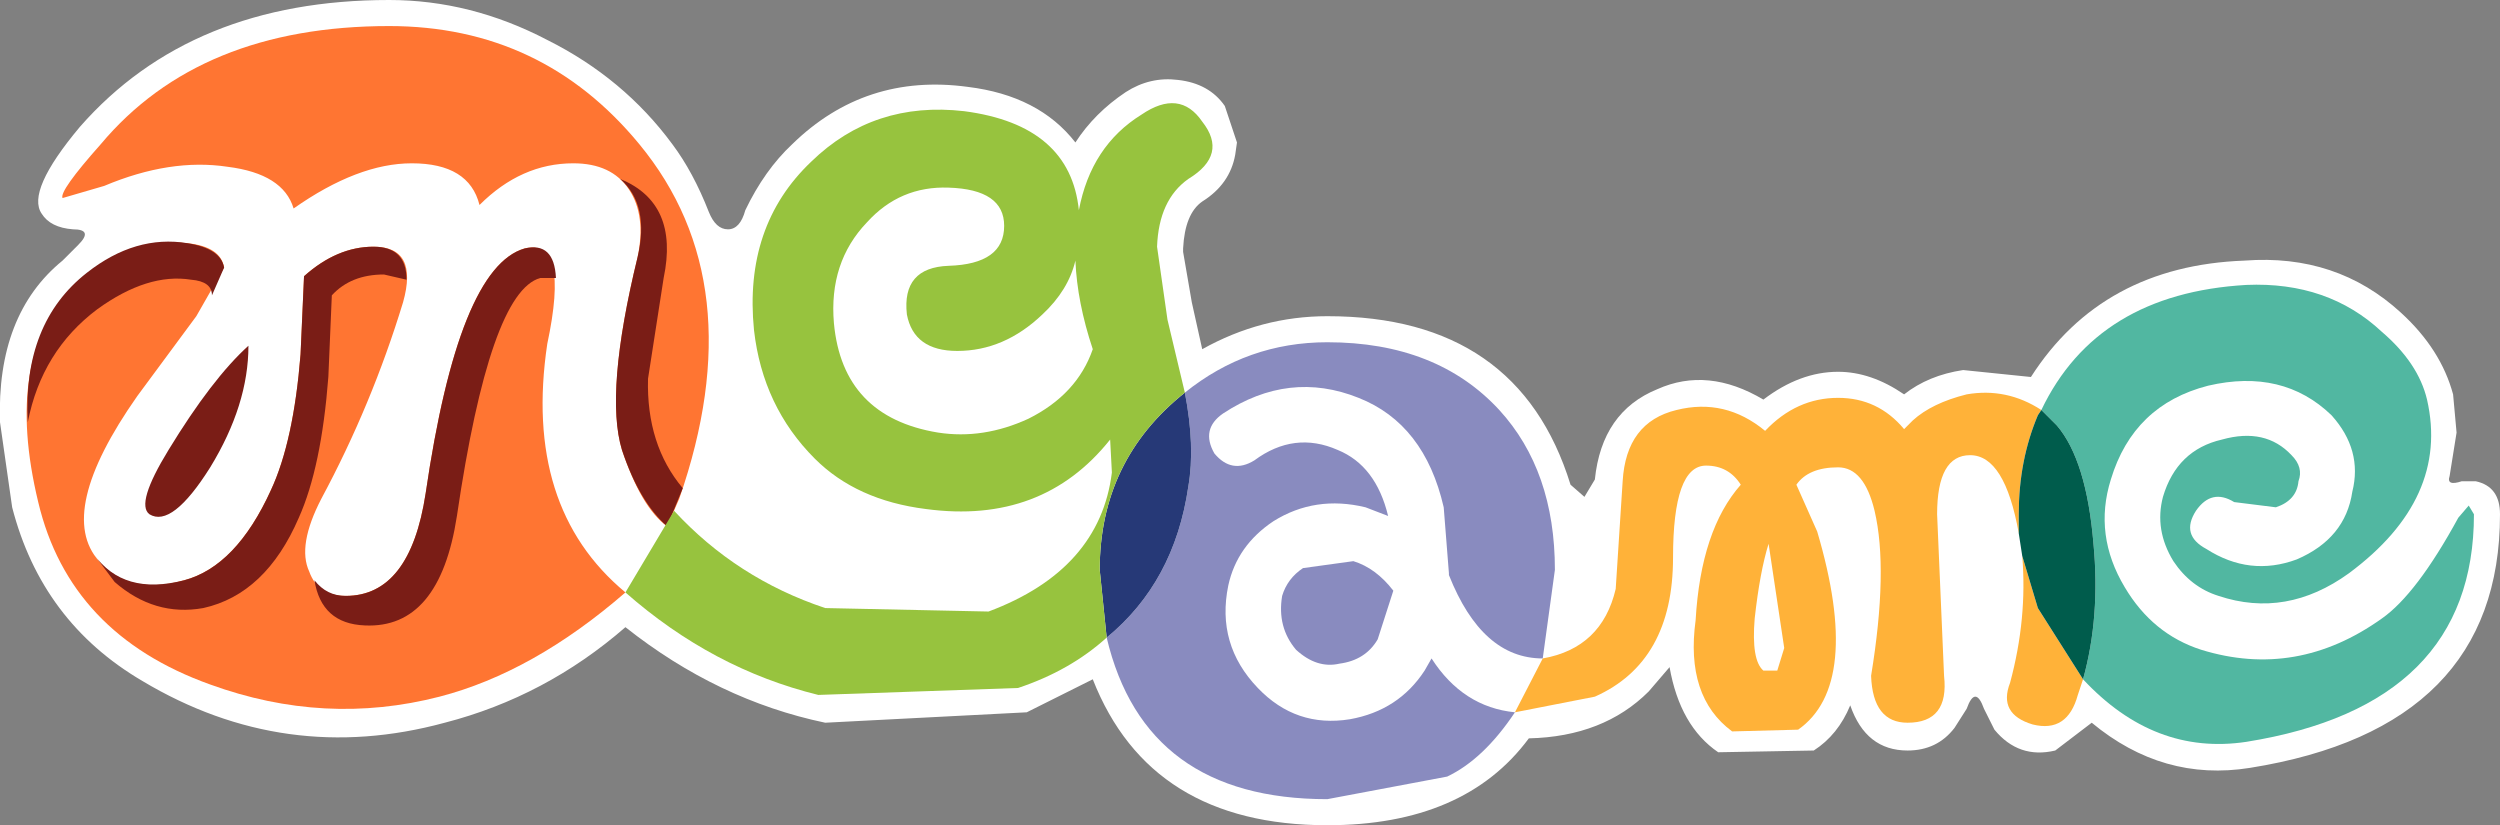
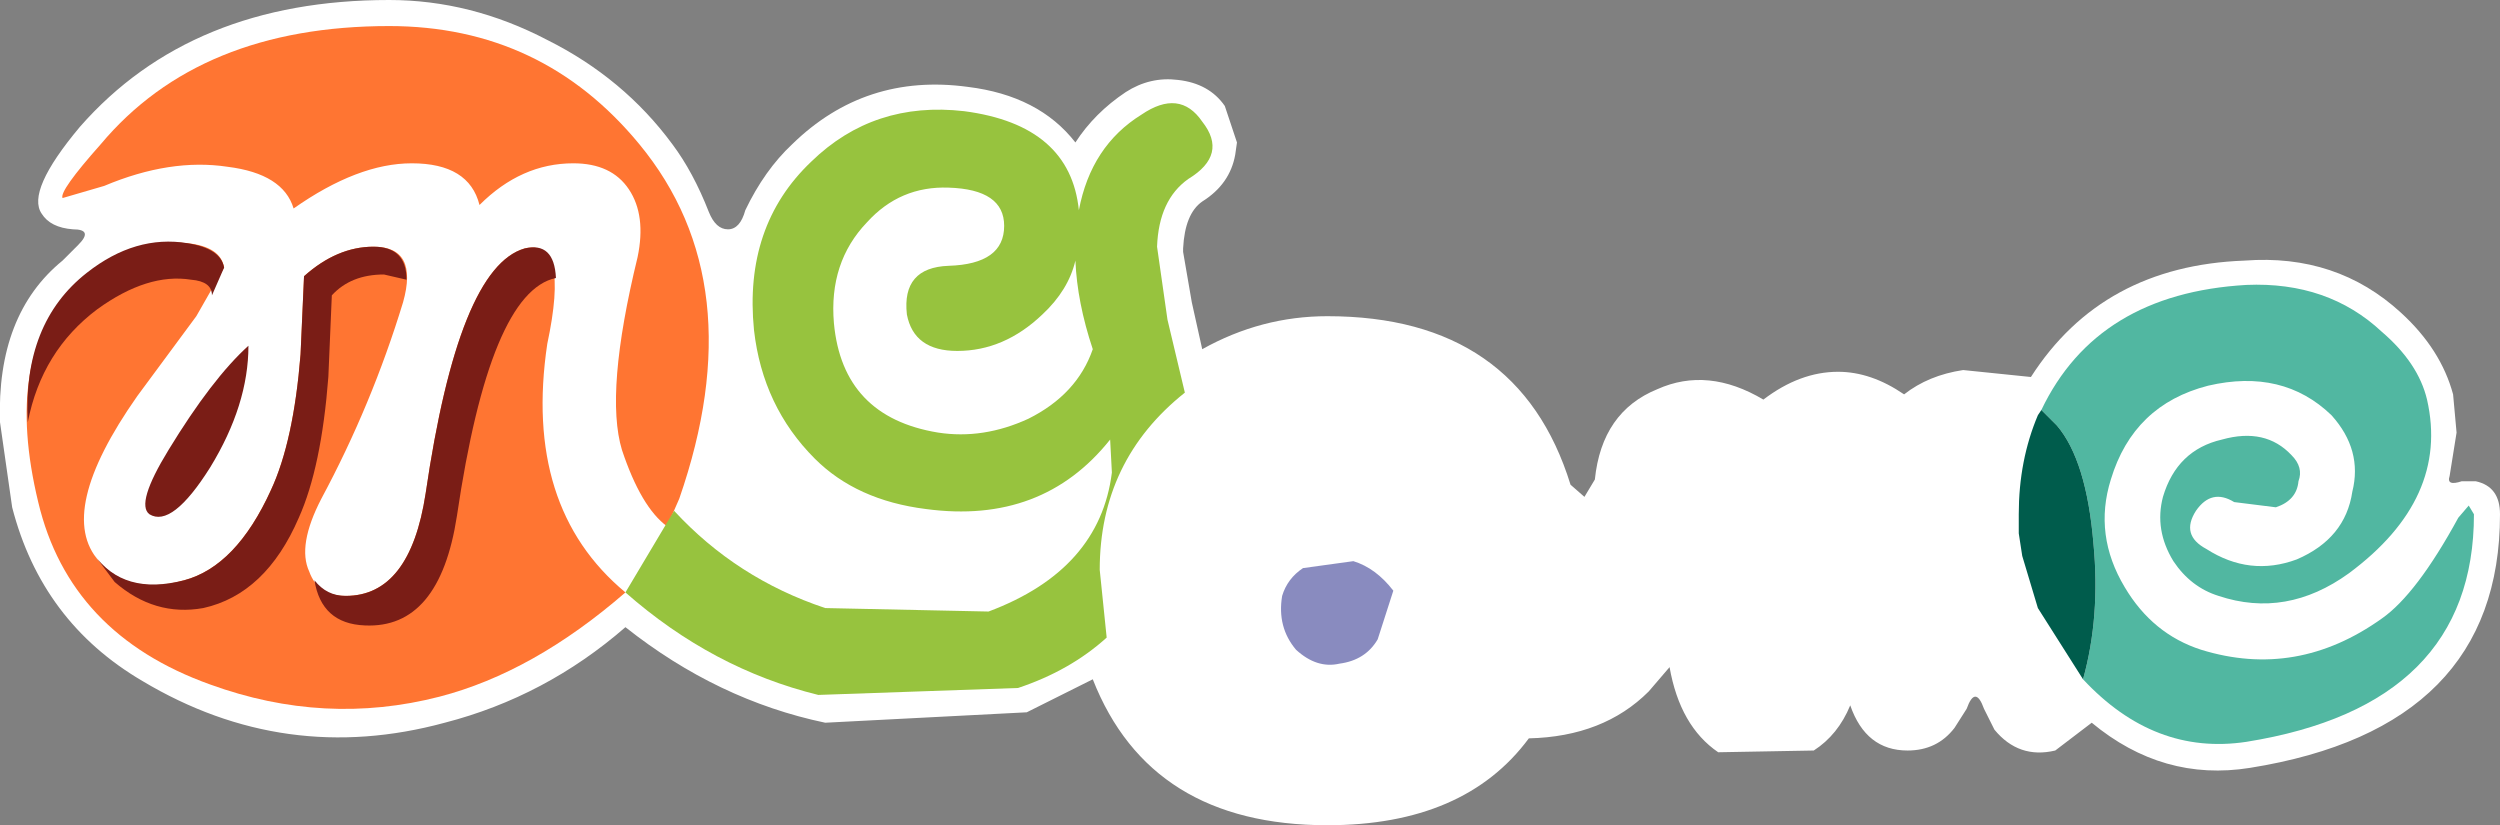
<svg xmlns="http://www.w3.org/2000/svg" height="23.75px" width="71.95px">
  <rect width="100%" height="100%" fill="#808080" stroke="none" />
  <g transform="matrix(1.0, 0.0, 0.0, 1.0, -3.35, -9.25)">
    <path d="M14.55 9.25 Q16.9 9.25 19.1 10.4 21.3 11.5 22.7 13.4 23.3 14.2 23.75 15.35 23.95 15.85 24.3 15.85 24.65 15.85 24.8 15.3 25.35 14.15 26.15 13.4 28.25 11.35 31.2 11.75 33.25 12.0 34.3 13.35 34.85 12.5 35.75 11.9 36.45 11.45 37.25 11.55 38.15 11.65 38.6 12.3 L38.95 13.35 38.9 13.7 Q38.75 14.55 37.95 15.05 37.45 15.4 37.4 16.4 L37.4 16.5 37.65 17.95 37.95 19.3 Q39.65 18.35 41.55 18.35 47.05 18.35 48.55 23.2 L48.95 23.55 49.25 23.05 Q49.45 21.1 51.05 20.45 52.5 19.8 54.1 20.75 55.15 19.95 56.25 19.95 57.2 19.95 58.15 20.6 58.85 20.05 59.85 19.9 L61.8 20.1 Q63.85 16.9 67.95 16.75 70.6 16.55 72.45 18.25 73.6 19.3 73.95 20.6 L74.05 21.7 73.85 22.95 Q73.75 23.25 74.2 23.1 L74.6 23.1 Q75.3 23.25 75.3 24.05 75.3 30.2 68.1 31.35 65.6 31.75 63.55 30.05 L62.5 30.85 Q61.45 31.1 60.75 30.25 L60.45 29.65 Q60.2 28.95 59.95 29.65 L59.6 30.2 Q59.1 30.85 58.25 30.85 57.05 30.85 56.6 29.55 56.25 30.4 55.55 30.85 L52.8 30.9 Q51.7 30.15 51.4 28.45 L50.8 29.15 Q49.5 30.45 47.35 30.5 45.5 33.0 41.55 33.0 36.45 33.0 34.8 28.8 L32.9 29.75 27.1 30.05 Q24.0 29.4 21.35 27.3 19.05 29.3 16.15 30.05 11.55 31.3 7.45 28.85 4.55 27.15 3.7 23.85 L3.35 21.4 Q3.25 18.3 5.15 16.75 L5.6 16.3 Q6.05 15.85 5.45 15.85 4.8 15.8 4.55 15.4 4.1 14.75 5.65 12.9 8.85 9.25 14.55 9.25" fill="#ffffff" fill-rule="evenodd" stroke="none" />
    <path d="M21.45 14.7 Q20.95 13.95 19.85 13.95 18.35 13.95 17.15 15.15 16.85 13.95 15.2 13.95 13.65 13.95 11.8 15.25 11.5 14.25 9.9 14.05 8.25 13.8 6.35 14.6 L5.15 14.95 Q5.05 14.75 6.25 13.4 9.1 10.0 14.55 10.0 18.95 10.0 21.75 13.4 25.05 17.4 22.9 23.6 L22.55 24.4 Q21.8 23.85 21.25 22.2 20.75 20.55 21.7 16.65 21.95 15.45 21.45 14.7" fill="#ff7532" fill-rule="evenodd" stroke="none" />
    <path d="M15.6 23.45 Q16.55 16.95 18.45 16.4 19.75 16.1 19.1 19.15 18.4 23.85 21.35 26.3 18.7 28.6 16.0 29.3 12.7 30.15 9.4 28.95 5.35 27.5 4.45 23.7 3.45 19.55 5.45 17.5 6.9 16.05 8.75 16.25 9.7 16.35 9.8 16.95 L9.0 18.35 7.3 20.65 Q4.95 24.0 6.2 25.4 7.05 26.4 8.65 25.95 10.15 25.55 11.15 23.35 11.8 21.95 12.0 19.45 L12.1 17.2 Q13.05 16.35 14.1 16.35 15.4 16.35 14.95 17.95 14.05 20.9 12.6 23.6 11.9 24.95 12.25 25.7 12.5 26.4 13.3 26.4 15.15 26.4 15.6 23.45" fill="#ff7532" fill-rule="evenodd" stroke="none" />
    <path d="M74.1 24.15 L74.4 23.8 74.55 24.05 Q74.55 29.55 68.0 30.6 65.35 31.0 63.3 28.8 63.8 27.0 63.6 24.9 63.4 22.5 62.55 21.5 L62.1 21.05 Q63.7 17.7 68.0 17.45 70.35 17.35 71.9 18.8 72.95 19.7 73.2 20.75 73.85 23.6 70.95 25.75 69.15 27.05 67.2 26.4 66.4 26.15 65.9 25.4 65.35 24.5 65.6 23.55 66.0 22.2 67.3 21.9 68.55 21.55 69.3 22.35 69.65 22.7 69.5 23.1 69.45 23.65 68.85 23.85 L67.65 23.7 Q67.0 23.3 66.55 23.95 66.1 24.65 66.85 25.05 68.1 25.85 69.45 25.35 70.85 24.75 71.05 23.4 71.35 22.2 70.45 21.2 69.05 19.85 66.9 20.35 64.75 20.9 64.1 23.05 63.6 24.65 64.5 26.15 65.3 27.5 66.7 27.95 69.45 28.8 71.9 27.05 72.9 26.35 74.1 24.15" fill="#51b7a1" fill-rule="evenodd" stroke="none" />
-     <path d="M61.55 25.25 L62.0 26.75 63.3 28.8 63.15 29.25 Q62.85 30.35 61.85 30.1 60.85 29.8 61.2 28.9 61.7 27.05 61.55 25.25" fill="#ffb239" fill-rule="evenodd" stroke="none" />
-     <path d="M53.85 27.05 Q53.75 28.25 54.1 28.55 L54.5 28.55 54.7 27.9 54.25 24.9 Q54.0 25.7 53.85 27.05 M62.1 21.05 L62.0 21.2 Q61.45 22.5 61.45 24.05 L61.45 24.6 Q61.05 22.35 60.05 22.35 59.1 22.35 59.1 24.05 L59.3 28.7 Q59.45 30.05 58.25 30.05 57.25 30.05 57.2 28.7 57.7 25.65 57.3 23.95 57.0 22.7 56.25 22.7 55.4 22.7 55.05 23.2 L55.65 24.55 Q56.95 28.95 55.1 30.25 L53.2 30.3 Q51.85 29.3 52.15 27.1 52.3 24.5 53.45 23.2 53.1 22.65 52.45 22.65 51.5 22.65 51.5 25.3 51.5 28.3 49.25 29.3 L46.95 29.75 47.75 28.2 Q49.45 27.9 49.85 26.2 L50.05 23.1 Q50.15 21.4 51.6 21.05 53.0 20.7 54.15 21.65 55.05 20.7 56.25 20.7 57.4 20.7 58.15 21.6 L58.4 21.35 Q58.95 20.85 59.95 20.6 61.1 20.4 62.1 21.05" fill="#ffb239" fill-rule="evenodd" stroke="none" />
    <path d="M62.55 21.5 Q63.4 22.5 63.6 24.9 63.8 27.0 63.3 28.8 L62.0 26.75 61.55 25.25 61.45 24.6 61.45 24.05 Q61.45 22.5 62.0 21.2 L62.1 21.05 62.55 21.5" fill="#005c4c" fill-rule="evenodd" stroke="none" />
    <path d="M10.5 19.2 Q10.5 20.9 9.4 22.7 8.3 24.45 7.65 24.05 7.25 23.75 8.2 22.2 9.45 20.15 10.5 19.2" fill="#7a1d16" fill-rule="evenodd" stroke="none" />
-     <path d="M23.0 23.3 L22.55 24.4 Q21.75 23.7 21.25 22.2 20.75 20.55 21.7 16.65 22.05 15.15 21.2 14.4 22.9 15.1 22.45 17.25 L22.0 20.15 Q21.95 22.05 23.0 23.3" fill="#7a1d16" fill-rule="evenodd" stroke="none" />
-     <path d="M13.85 27.25 Q12.6 27.2 12.4 25.95 12.75 26.4 13.3 26.4 15.15 26.4 15.6 23.45 16.55 16.95 18.45 16.4 19.3 16.2 19.35 17.25 L18.9 17.25 Q17.45 17.65 16.5 24.1 16.0 27.35 13.85 27.25" fill="#7a1d16" fill-rule="evenodd" stroke="none" />
+     <path d="M13.85 27.25 Q12.6 27.2 12.4 25.95 12.75 26.4 13.3 26.4 15.15 26.4 15.6 23.45 16.55 16.95 18.45 16.4 19.3 16.2 19.35 17.25 Q17.45 17.65 16.5 24.1 16.0 27.35 13.85 27.25" fill="#7a1d16" fill-rule="evenodd" stroke="none" />
    <path d="M9.8 16.95 L9.45 17.75 Q9.45 17.35 8.85 17.3 7.6 17.1 6.15 18.15 4.55 19.35 4.15 21.4 4.0 18.55 5.85 17.1 7.25 16.0 8.75 16.25 9.7 16.4 9.8 16.95" fill="#7a1d16" fill-rule="evenodd" stroke="none" />
    <path d="M12.8 20.1 Q12.6 22.7 11.95 24.15 11.0 26.35 9.2 26.75 7.8 27.0 6.65 26.0 L6.05 25.2 Q6.9 26.4 8.65 25.95 10.15 25.55 11.15 23.35 11.8 21.95 12.0 19.45 L12.1 17.2 Q13.05 16.35 14.1 16.35 15.05 16.35 15.05 17.3 L14.4 17.15 Q13.45 17.15 12.9 17.75 L12.8 20.1" fill="#7a1d16" fill-rule="evenodd" stroke="none" />
    <path d="M42.3 25.4 Q42.95 25.6 43.45 26.25 L43.0 27.65 Q42.65 28.25 41.9 28.35 41.25 28.5 40.65 27.95 40.1 27.3 40.25 26.4 40.4 25.9 40.85 25.6 L42.3 25.4" fill="#898bbf" fill-rule="evenodd" stroke="none" />
-     <path d="M37.55 23.25 Q37.75 22.1 37.45 20.55 39.25 19.1 41.55 19.1 44.7 19.1 46.5 21.05 48.1 22.8 48.1 25.65 L47.75 28.2 Q46.0 28.2 45.05 25.8 L45.05 25.75 44.9 23.85 Q44.35 21.45 42.45 20.7 40.45 19.9 38.55 21.15 37.9 21.6 38.3 22.3 38.8 22.9 39.45 22.5 40.6 21.65 41.85 22.2 42.95 22.65 43.3 24.1 L42.65 23.85 Q41.2 23.5 40.0 24.25 38.95 24.95 38.7 26.1 38.35 27.8 39.55 29.05 40.65 30.2 42.2 29.95 43.6 29.7 44.35 28.55 L44.55 28.2 Q45.45 29.6 46.95 29.75 46.05 31.1 45.0 31.6 L41.55 32.25 Q36.3 32.25 35.2 27.6 37.15 26.0 37.55 23.25" fill="#898bbf" fill-rule="evenodd" stroke="none" />
-     <path d="M37.55 23.25 Q37.15 26.0 35.2 27.6 L35.0 25.65 Q35.0 22.5 37.45 20.55 37.75 22.1 37.55 23.25" fill="#263977" fill-rule="evenodd" stroke="none" />
    <path d="M34.3 16.75 Q34.1 17.6 33.35 18.3 32.25 19.35 30.9 19.35 29.65 19.35 29.45 18.3 29.3 16.95 30.65 16.9 32.25 16.85 32.25 15.75 32.25 14.7 30.65 14.65 29.25 14.6 28.3 15.65 27.2 16.8 27.35 18.55 27.6 21.25 30.35 21.7 31.65 21.9 32.95 21.3 34.35 20.6 34.8 19.3 34.35 17.95 34.3 16.75 M37.95 12.75 Q38.7 13.7 37.55 14.4 36.7 15.0 36.65 16.35 L36.95 18.45 37.45 20.55 Q35.0 22.5 35.0 25.65 L35.2 27.6 Q34.15 28.55 32.65 29.05 L26.9 29.25 Q23.85 28.5 21.35 26.3 L22.75 23.95 Q24.55 25.9 27.1 26.75 L31.8 26.85 Q35.0 25.65 35.35 22.85 L35.3 21.9 Q33.35 24.35 30.0 23.9 28.0 23.65 26.8 22.45 25.3 20.95 25.05 18.75 24.75 15.75 26.7 13.9 28.5 12.15 31.1 12.45 34.15 12.85 34.4 15.3 34.75 13.45 36.2 12.55 37.3 11.8 37.95 12.75" fill="#97c33e" fill-rule="evenodd" stroke="none" />
  </g>
</svg>